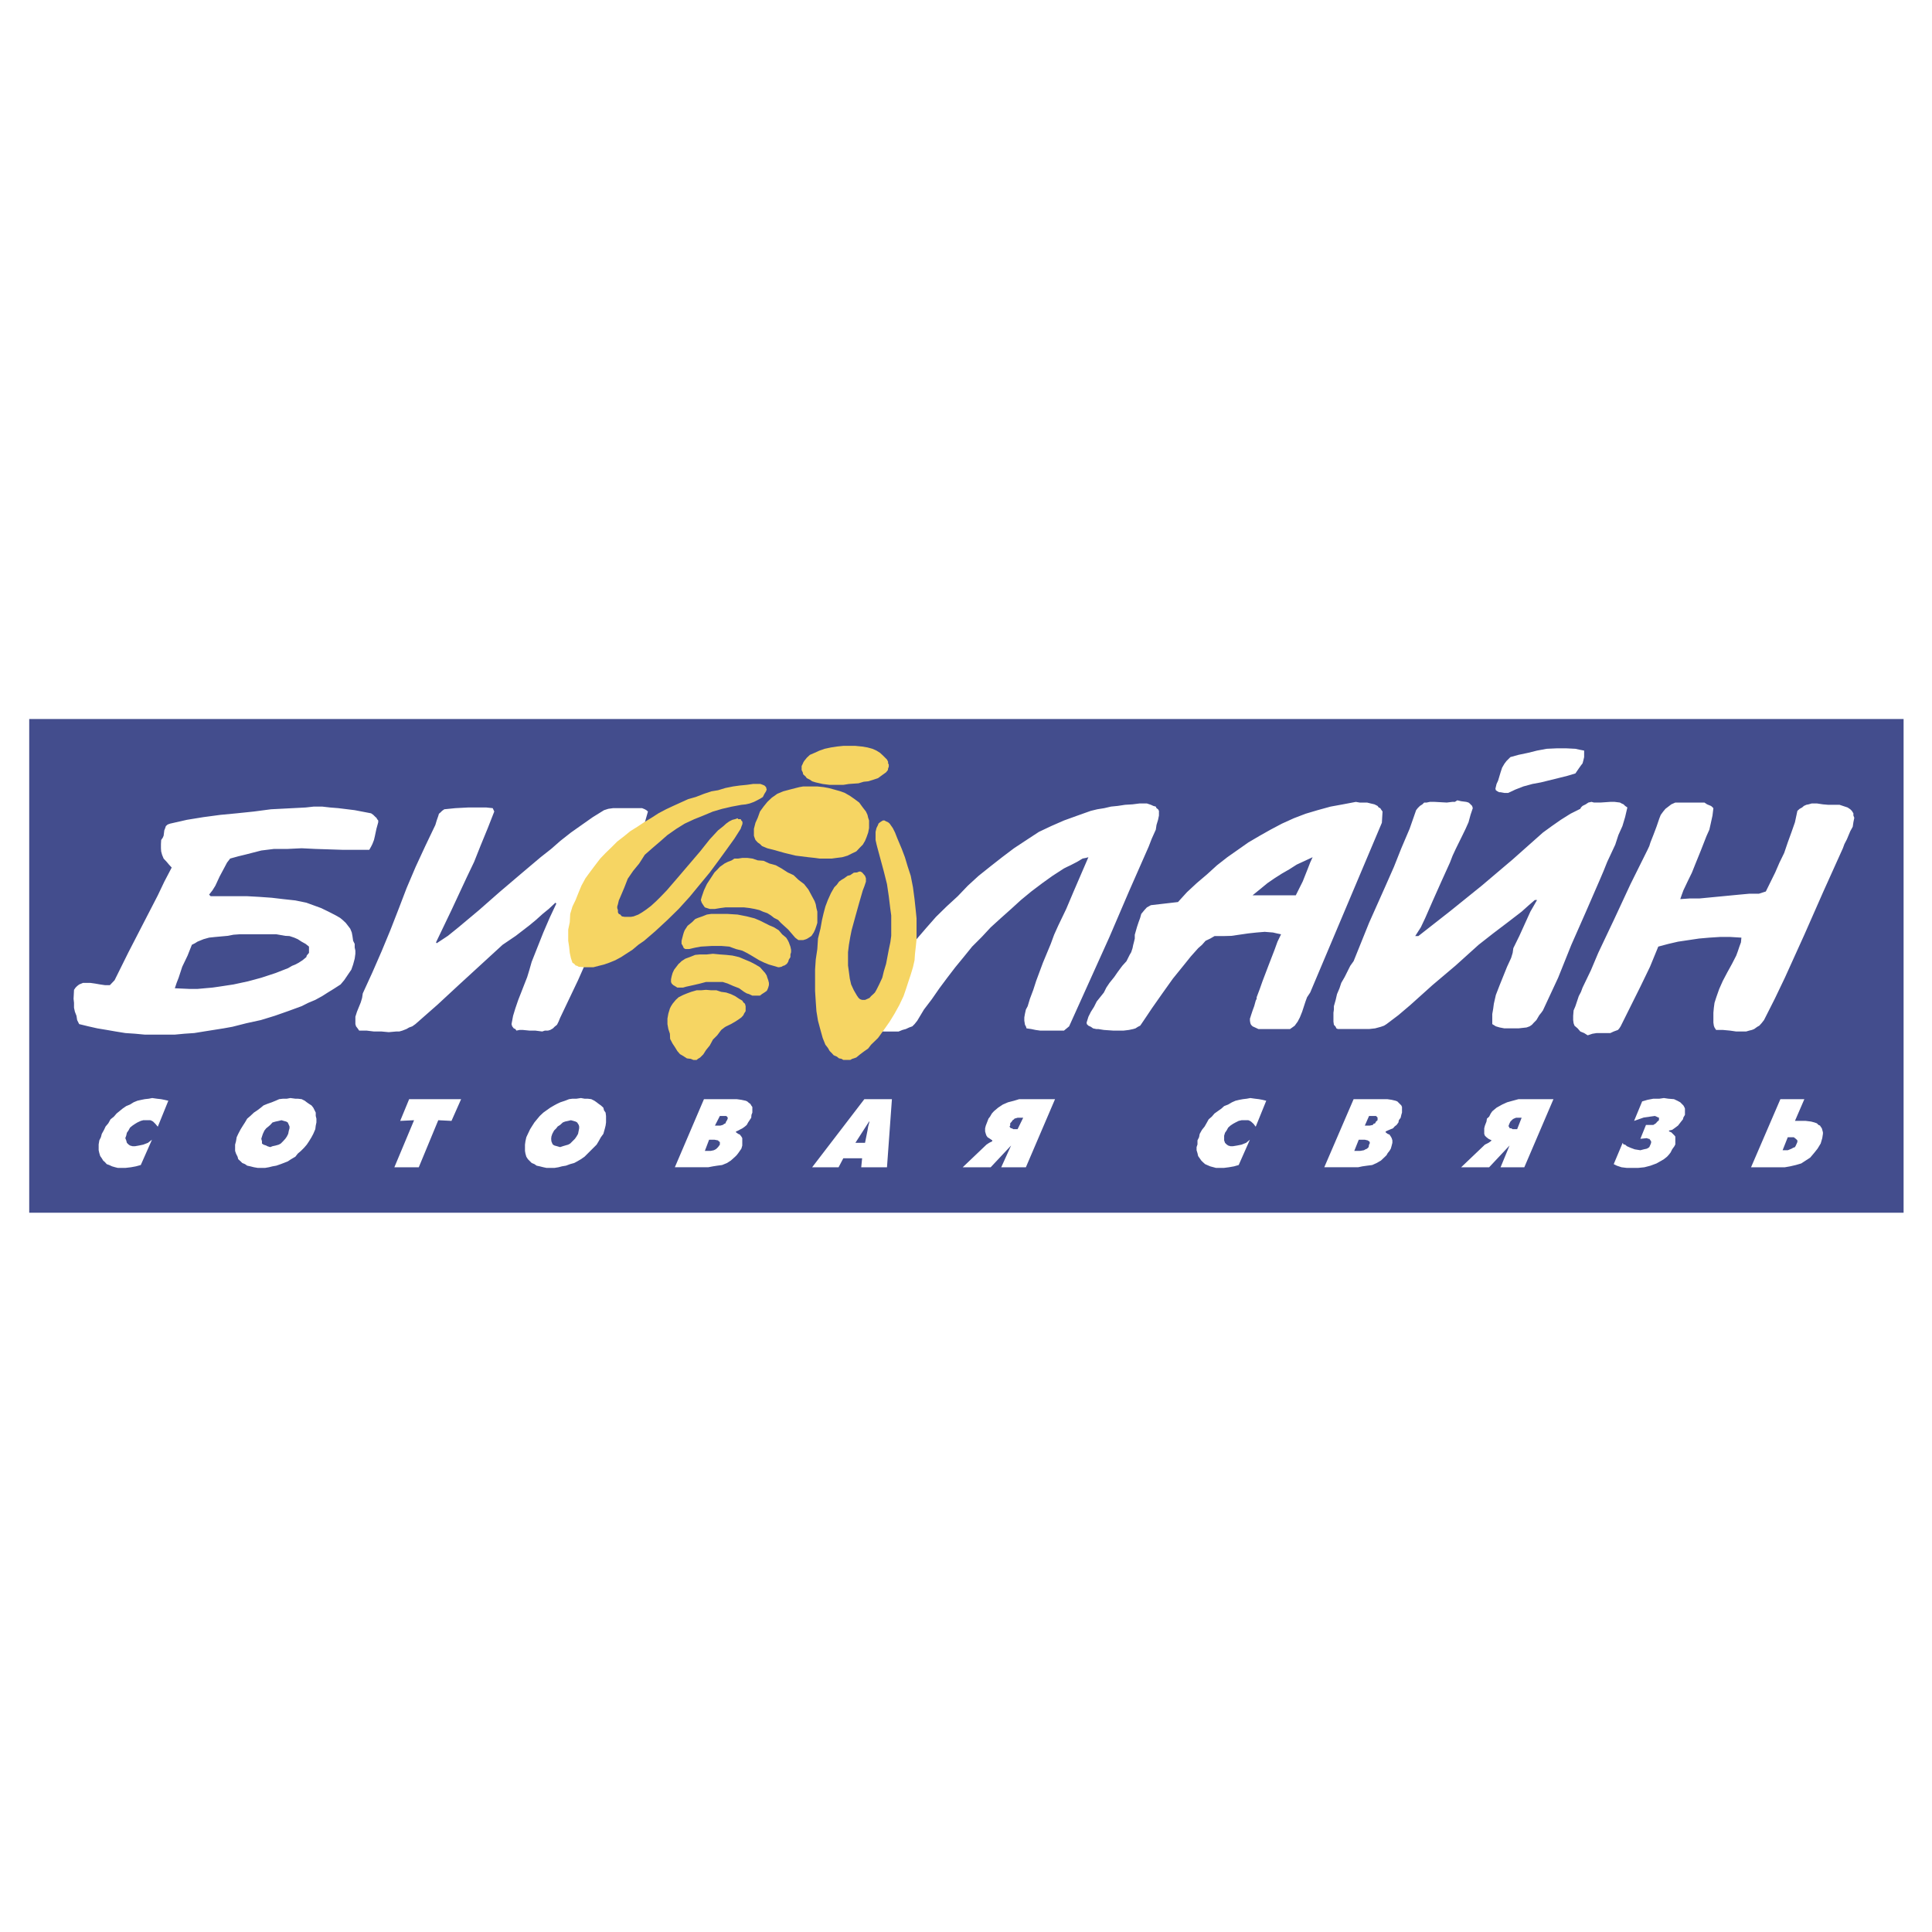
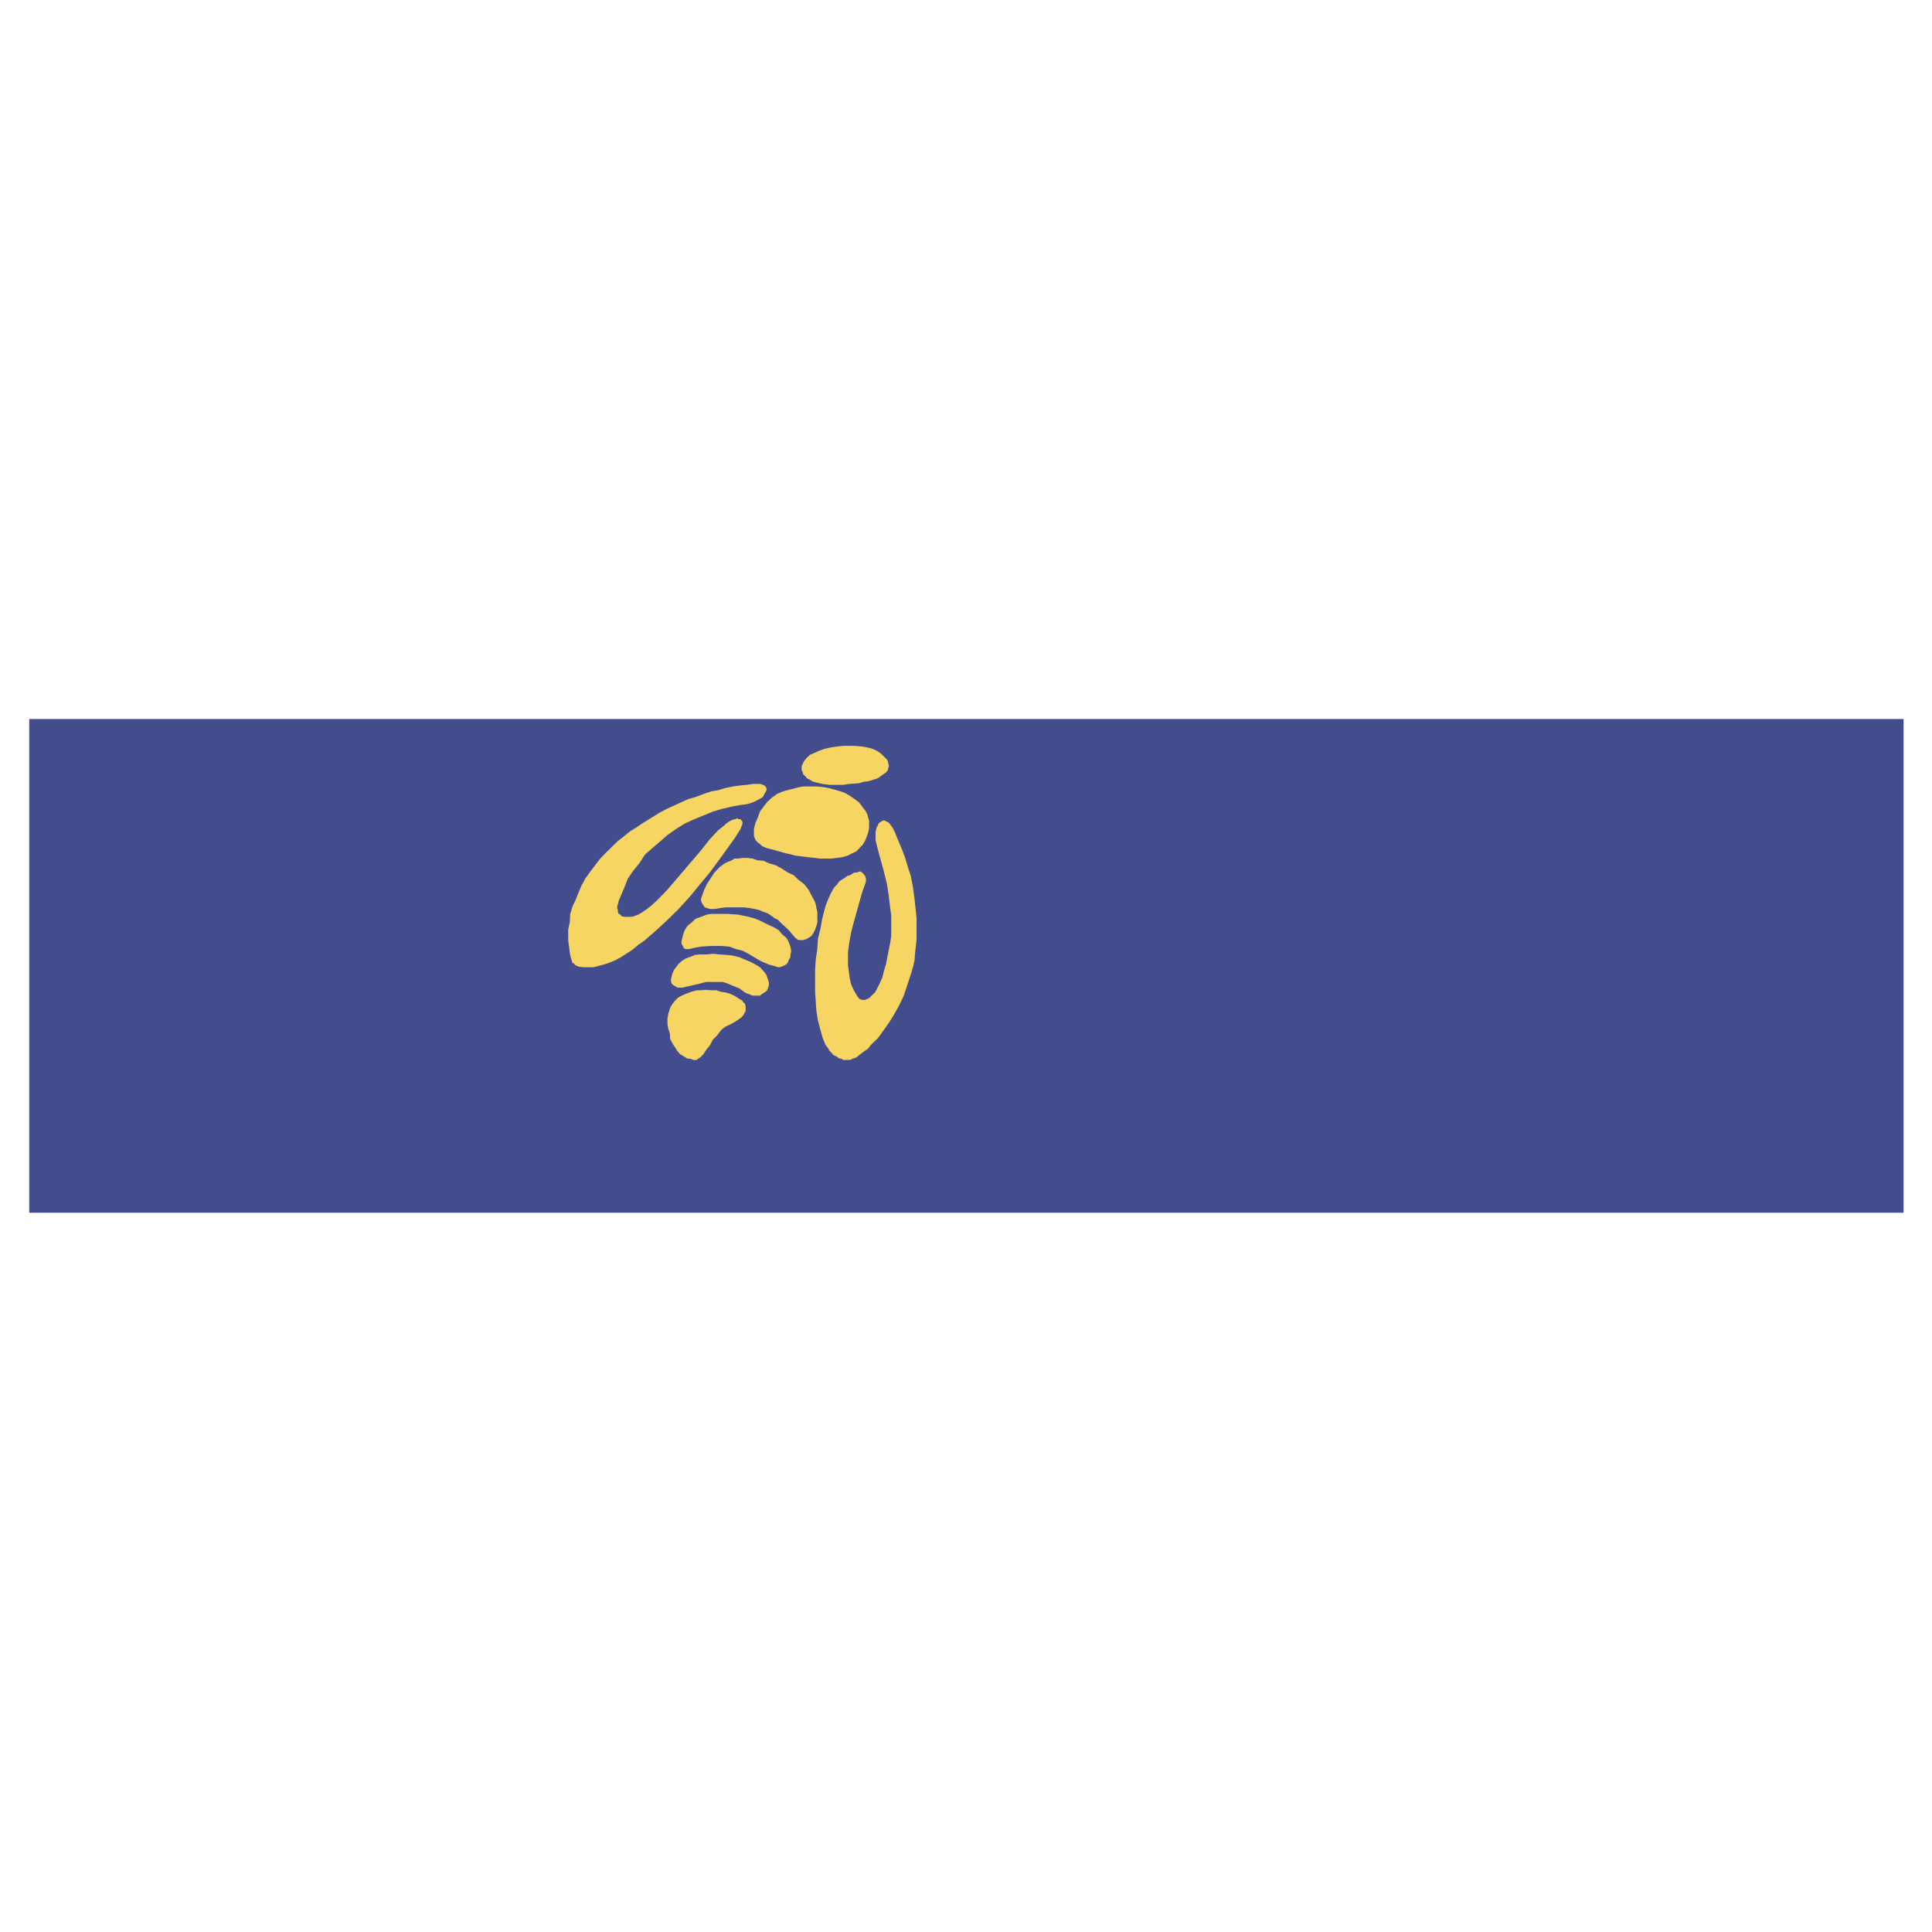
<svg xmlns="http://www.w3.org/2000/svg" width="2500" height="2500" viewBox="0 0 192.756 192.756">
  <g fill-rule="evenodd" clip-rule="evenodd">
    <path fill="#fff" d="M0 0h192.756v192.756H0V0z" />
    <path fill="#434d8d" d="M2.834 121.021l.081-49.287V120.995h187.007V71.734H2.915l-.081 49.287z" />
-     <path fill="#fff" d="M49.314 80.965l-.156-.335-.649-.068h-1.788l-1.296.068-1.095.111-.224.157-.156.156-.157.134-.067.224-.156.447-.134.447-.984 2.056-.983 2.123-.894 2.101-.805 2.102-.827 2.123-.871 2.101-.917 2.101-.961 2.1-.067.448-.134.447-.38.938-.156.492v.738l.067.222.156.203.156.222h.738l.738.09h.76l.715.067.737-.067h.313l.313-.09.402-.156.269-.156.312-.113.313-.222 2.213-1.946 2.169-2.01 4.313-3.956 1.318-.894 1.364-1.051.648-.536.671-.604.603-.491.671-.626.089.089-.671 1.43-.626 1.453-1.162 2.928-.223.782-.224.738-.29.738-.313.804-.29.738-.291.849-.224.738-.156.827.067.222.156.203.157.066.112.156.312-.066h.313l.671.066h.581l.693.09.268-.09h.313l.224-.066.268-.156.156-.158.246-.201.157-.312.156-.38 1.788-3.755 1.699-3.844 1.631-3.956 1.699-3.845.313-.626.268-.581.559-1.274.425-1.363.379-1.341-.156-.134-.157-.09-.268-.111H61.16l-.47.066-.424.135-1.118.692-1.05.738-1.14.805-1.051.827-.916.804-1.051.827-2.011 1.699-2.101 1.788-2.034 1.788-2.056 1.722-1.051.849-1.117.737-.068-.089 1.543-3.219 1.52-3.263.737-1.542.649-1.632.715-1.743.648-1.654zM115.627 80.898l-.088-.157-.156-.111-.069-.157-.246-.067-.244-.112-.404-.134h-.715l-.715.09-.736.044-.738.112-.67.067-.672.157-.692.111-.648.157-1.32.469-1.362.492-1.275.558-1.229.582-1.23.805-1.252.826-1.184.894-1.14.894-1.205.962-1.074.983-1.006 1.051-1.117 1.027-1.051 1.029-.983 1.117-.961 1.118-.984 1.207-.894 1.207-.894 1.117-.804 1.207-.827 1.251-.224.358-.201.336-.313.335-.223.402-.157.38-.067.112v.625l.067.156.157.203.67.156.693.066.738.09h1.475l.38-.156.335-.09.336-.156.312-.113.224-.222.268-.336.67-1.117.783-1.029.759-1.094.783-1.051.805-1.051.826-1.005.85-1.051.961-.961.893-.96.984-.895 1.051-.938.982-.895 1.03-.849 1.093-.827 1.03-.737 1.14-.738.313-.157.334-.156.648-.335.559-.336.336-.067.246-.067-1.475 3.42-.738 1.744-.805 1.676-.402.894-.336.916-.781 1.878-.672 1.809-.289.895-.336.894-.223.738-.179.335-.09.402-.067.38v.335l.067.402.09.156.066.203.471.066.423.09.469.066h2.371l.514-.425 4.023-8.917 1.944-4.537 1.967-4.47.312-.805.402-.894.069-.469.156-.514.088-.425v-.469zM170.945 80.63l-.156-.157-.09-.067-.379-.156-.269-.179h-2.905l-.402.179-.291.223-.291.223-.223.269-.246.335-.134.336-.291.849-.313.827-.291.737-.111.358-.178.38-1.699 3.42-1.588 3.419-1.631 3.442-.736 1.744-.828 1.72-.157.425-.222.425-.336 1.006-.18.424-.043.537V101.773l.043.313.09.246.312.269.27.312.379.156.357.224.471-.156.424-.068h1.363l.336-.156.246-.09.178-.066.135-.156.132-.203 1.969-3.955.961-1.989.826-2.012 1.006-.268.961-.223 1.051-.157 1.051-.156 1.027-.09 1.051-.067h1.051l1.093.067-.043.47-.156.424-.158.47-.156.424-.424.827-.469.85-.447.848-.358.806-.158.446-.156.448-.156.491-.067.492-.045.491V102.02l.045.312.067.179.156.246h.672l.715.066.625.09h.984l.312-.09.268-.066.225-.09.312-.224.201-.111.223-.246.246-.313 1.074-2.123 1.006-2.101 1.944-4.291 1.9-4.314 1.945-4.314.156-.424.245-.47.336-.804.246-.447.066-.447.09-.447-.09-.224v-.223l-.156-.246-.156-.157-.268-.179-.469-.156-.336-.112H182.389l-.514-.044-.604-.09h-.513l-.313.09-.224.044-.246.112-.178.156-.246.134-.225.202-.244 1.14-.336.961-.381 1.05-.357 1.051-.469.961-.426.983-.937 1.9-.694.223h-.961l-.982.09-3.957.38h-.961l-.982.067.156-.447.156-.425.424-.894.426-.872.357-.893.535-1.319.559-1.43.291-.649.156-.692.156-.716.09-.737zM146.941 80.63l-.068-.224-.244-.246-.113-.089-.223-.067-.514-.067-.381-.089-.246.156h-.267l-.537.067-1.207-.067h-.491l-.314.067h-.244l-.18.179-.246.156-.223.224-.156.201-.648 1.855-.828 1.944-.737 1.855-.828 1.878-1.654 3.71-1.541 3.822-.336.469-.268.536-.291.582-.336.581-.177.537-.247.581-.134.581-.178.626v.335l-.045.312v.895l.045.312.178.201.068.158.156.066h3.106l.603-.066.582-.158.313-.111.246-.156 1.185-.895 1.184-1.006 2.213-1.989 2.324-1.966 2.279-2.056 1.454-1.14 1.386-1.051 1.453-1.117.647-.581.672-.582h.222l-.669 1.163-.538 1.184-.558 1.23-.604 1.229-.066.469-.156.514-.403.872-.738 1.832-.381.984-.199.872-.068.513-.09.515v1.006l.357.222.381.113.469.09h1.408l.805-.09.312-.113.225-.156.201-.222.246-.247.291-.492.199-.246.159-.223 1.519-3.263 1.318-3.285 1.43-3.242 1.408-3.24.381-.894.358-.894.804-1.721.313-.961.402-.895.268-.894.224-.961-.224-.156-.157-.156-.201-.09-.156-.089-.537-.067h-.424l-.982.067h-.649l-.246-.067-.312.067-.27.179-.312.156-.157.156-.066.134-.984.492-.961.604-.895.625-.892.649-3.018 2.682-3.084 2.615-3.131 2.526-3.195 2.503h-.313l.559-.871.424-.895.804-1.833.828-1.855.85-1.877.268-.693.312-.671.649-1.318.336-.693.289-.648.201-.738.224-.67zM158.049 74.886l-.469-.09-.402-.089-.895-.045h-.982l-.985.045-.961.179-.894.223-.961.202-.805.223-.402.402-.201.268-.223.38-.156.47-.246.826-.156.336-.112.469.043.157.158.111.178.089h.135l.379.068h.381l.715-.336.804-.313.895-.245.849-.157 1.721-.424.895-.224.826-.246.336-.492.222-.312.157-.202.089-.335.067-.29v-.648zM16.794 109.819l-1.051 2.593-.245-.291-.224-.223-.112-.067-.156-.067H14.291l-.246.067-.336.156-.223.134-.268.18-.246.201-.157.29-.156.224-.067.291-.09.245.09.223.067.246.156.157.157.111.246.067h.268l.38-.067.425-.089.469-.179.402-.313-1.117 2.526-.492.134-.491.09-.56.066H11.765l-.268-.066-.313-.09-.291-.134-.246-.089-.179-.202-.178-.156-.134-.224-.157-.223-.089-.29-.067-.291v-.581l.067-.403.156-.312.09-.336.223-.402.157-.335.268-.314.223-.401.336-.269.268-.312.603-.492.358-.247.38-.156.358-.223.379-.157.403-.09.335-.066.402-.045.336-.067.469.067.402.045.336.066.402.09zM39.927 111.831l.894-2.168h5.185l-.961 2.168-1.319-.067-1.944 4.694h-2.436l1.966-4.694-1.385.067zM126.334 109.819l-1.051 2.593-.222-.291-.247-.223-.111-.067-.158-.067H123.875l-.291.067-.313.156-.246.134-.267.18-.223.201-.158.29-.156.224-.088.291V113.775l.088.246.156.157.158.111.223.067h.267l.403-.067.447-.089.447-.179.381-.313-1.119 2.526-.469.134-.513.09-.514.066h-.76l-.246-.066-.336-.09-.312-.134-.202-.089-.224-.202-.156-.156-.157-.224-.156-.223-.066-.29-.09-.291v-.313l.09-.268v-.403l.156-.312.066-.336.225-.402.268-.335.179-.314.223-.401.312-.269.268-.312.314-.224.379-.268.27-.247.402-.156.379-.223.357-.157.381-.09.358-.066.379-.045.357-.067.471.067.379.045.357.066.381.09zM167.057 114.356l-.225.314-.156.312-.156.202-.202.223-.312.246-.223.134-.515.29-.604.224-.603.157-.647.066h-1.096l-.537-.066-.469-.157-.312-.156.893-2.124.089.157.157.022.179.156.358.158.424.156.56.089.334-.089.313-.067.156-.089.09-.068.111-.246.068-.179v-.156l-.068-.09-.043-.067-.068-.089h-.09l-.156-.067-.647.067.559-1.386h.736l.246-.157.156-.178.157-.134v-.268h-.067l-.179-.09-.157-.067-.49.067-.627.09-.514.179-.447.156.805-1.944.537-.158.58-.111h.604l.447-.067.447.067.559.045.336.156.291.157.156.157.156.156.088.156.068.157v.626l-.156.268-.045.179-.179.223-.313.403-.357.267-.225.157-.312.067v.09l.224.089.156.156.157.156.089.113v.782l-.089.178zM37.625 81.725l-.067-.134-.089-.067-.224-.224-.224-.156-1.631-.313-1.631-.201-.827-.067-.782-.089h-.85l-.805.089-3.464.179-1.699.224-1.721.179-1.632.155-1.676.224-1.654.269-1.676.38-.246.089-.179.157-.067.201-.089.224-.067.537-.089.201-.156.224-.022.402v.425l.022.313.089.335.156.38.313.335.224.268.269.291-.738 1.408-.648 1.363-1.453 2.816-1.475 2.861-1.386 2.794-.469.491h-.492l-.471-.068-.514-.09-.469-.066h-.738l-.156.066-.223.09-.201.156-.157.156-.156.224-.046.894.045.401v.492l.089.402.157.402.067.425.201.402.916.223.894.202.939.156.894.156.961.156.983.067.961.09H17.441l.961-.09.983-.067.961-.156.983-.156.983-.156.872-.157 1.408-.357 1.43-.312 1.386-.425 1.341-.47 1.341-.491.671-.336.692-.29.693-.38.559-.357.581-.357.693-.447.358-.425.38-.559.335-.492.179-.514.157-.582.067-.491v-.313l-.067-.313v-.358l-.157-.312-.067-.47-.067-.357-.156-.38-.224-.291-.224-.291-.313-.291-.246-.202-.424-.245-.738-.38-.738-.357-1.475-.537-1.095-.224-1.229-.134-1.115-.132-1.251-.089-1.207-.067h-3.644l-.156-.157.335-.425.291-.469.425-.917.514-.961.224-.424.312-.403.805-.223.738-.179 1.564-.402 1.274-.157h1.363l1.386-.067 1.363.067 2.727.089h2.659l.179-.313.134-.268.156-.402.089-.38.157-.738.179-.648v-.179l-.111-.133zM21.487 93.481l1.229-.112.581-.112.626-.045H27.566l.894.157.424.022.47.157.357.157.38.246.402.223.335.269v.625l-.134.157-.089.112-.045.156-.379.313-.38.246-.335.179-.335.134-.38.224-1.251.49-1.43.47-1.319.357-1.453.313-1.475.224-.626.089-.76.067-.738.067h-.782l-1.475-.066.179-.536.201-.515.358-1.095.536-1.118.425-1.073.313-.157.246-.156.604-.246.559-.157.624-.066zM28.081 111.764l-.268.067-.313.067-.312.089-.224.246-.179.156-.224.179-.179.224-.156.335-.09.269-.067.224.067.246v.224l.156.111.269.089.112.067.291.09.224-.09.312-.067.313-.089.202-.111.223-.224.224-.246.157-.224.134-.269.067-.335.067-.224v-.179l-.067-.156-.112-.246-.156-.089-.246-.067-.225-.067zm.894-2.213l.492.067h.246l.38.045.313.156.201.156.224.157.246.156.179.223.134.269.112.224v.335l.067.269v.38l-.067.313-.045.357-.201.469-.179.336-.246.402-.224.335-.268.313-.313.312-.313.268-.246.313-.425.246-.335.224-.402.156-.29.111-.447.156-.38.067-.357.09-.38.066h-.738l-.38-.066-.357-.09-.312-.067-.224-.156-.269-.111-.156-.156-.246-.224-.067-.246-.157-.313-.089-.268v-.625l.089-.335.067-.402.156-.336.246-.469.223-.357.202-.313.224-.38.312-.269.357-.335.335-.224.357-.269.268-.223.38-.156.447-.157.38-.156.358-.156.38-.045h.38l.358-.067zM57.963 109.551l.357.067h.313l.357.045.313.156.223.156.202.157.223.156.246.223.067.269.157.224.044.335v.649l-.044.313-.09.357-.134.469-.246.336-.223.402-.202.335-.312.313-.313.312-.268.268-.313.313-.357.246-.38.224-.291.156-.402.111-.424.156-.402.067-.335.09-.402.066h-.804l-.313-.066-.357-.09-.313-.067-.223-.156-.269-.111-.156-.156-.224-.224-.156-.246-.089-.313-.045-.268v-.625l.045-.335.089-.402.156-.336.224-.469.224-.357.201-.313.312-.38.224-.269.357-.335.313-.224.38-.269.38-.223.29-.156.335-.157.47-.156.402-.156.335-.045h.402l.446-.067zm-1.005 2.213l-.268.067-.313.067-.224.089-.268.246-.246.156-.134.179-.224.224-.179.335-.089.269-.022.224.022.246.089.224.067.111.156.089.246.067.313.09.268-.09.224-.067.313-.089.201-.111.224-.224.246-.246.157-.224.157-.269.066-.335.045-.224v-.179l-.045-.156-.156-.246-.156-.089-.224-.067-.246-.067zm13.79 1.944l-.424 1.118h.581l.312-.067.179-.089.09-.067.156-.156.179-.246v-.268l-.112-.066-.067-.09-.357-.067h-.537v-.002zm.582-1.407h.536l.246-.067.156-.112.112-.045.067-.178.089-.135.067-.156v-.111l-.067-.09-.089-.067h-.626l-.491.961zm-4.001 4.157l2.905-6.795h3.263l.47.066.424.09.157.067.179.156.134.09.089.156.112.156V111.003l-.089.224-.022.29-.312.47-.134.246-.179.156-.246.179-.179.09-.246.134-.224.09v.089l.224.156.156.067.157.201.089.156v.738l-.089.313-.157.224-.156.224-.157.201-.156.156-.425.38-.38.246-.492.201-.492.066-.425.067-.469.09h-3.33v.001zM85.343 114.021h.961l.246-1.229.067-.402.134-.491h-.045l-1.363 2.122zm-1.207 1.542l-.47.895h-2.637l5.208-6.795h2.75l-.492 6.795h-2.57l.089-.895h-1.878zM101.525 112.658l.559-1.141h-.559l-.314.09-.045.067-.133.089-.09.135-.156.178v.225l-.066.089.066.112.09.066h.066l.156.09H101.525zm.827 3.8h-2.459l.984-2.169-2.035 2.169H96.05l2.369-2.258.268-.179.312-.156v-.09l-.223-.156-.246-.156-.111-.156-.066-.18-.068-.245v-.313l.068-.268.156-.402.111-.291.156-.201.18-.312.201-.224.424-.358.469-.312.516-.224.602-.156.516-.156h3.576l-2.908 6.793zM135.564 113.708l-.447 1.118H135.699l.379-.067.156-.089.158-.067.156-.156.043-.246.068-.111v-.157l-.068-.066-.133-.09-.291-.067h-.603v-.002zm.604-1.407h.492l.312-.067.066-.112.156-.045.09-.178.156-.135v-.267l-.088-.09-.068-.067h-.693l-.423.961zm-4.045 4.157l2.928-6.795h3.351l.447.066.381.09.178.067.156.156.09.09.156.156.068.156V111.003l-.068.224-.066.29-.18.246-.043.224-.18.246-.201.156-.156.179-.223.09-.314.134-.201.09v.089l.201.156.18.067.135.201.088.156.068.224v.246l-.068.268-.088.313-.135.224-.18.224-.111.201-.156.156-.402.38-.424.246-.447.201-.514.066-.471.067-.424.09h-3.375v.001zM151.367 112.658l.447-1.141h-.56l-.223.09-.111.067-.09.089-.135.135-.088.178-.09.225v.089l.09.112v.066h.156l.156.09h.448zm.715 3.8h-2.369l.895-2.169-2.035 2.169h-2.793l2.369-2.258.357-.179.223-.156.09-.09-.312-.156-.201-.156-.156-.156-.068-.18v-.558l.068-.268.156-.402.045-.291.223-.201.156-.312.156-.224.426-.358.559-.312.492-.224.559-.156.58-.156h3.486l-2.906 6.793zM179.26 114.089l.066-.157v-.156l-.066-.067-.09-.089-.088-.067-.113-.089h-.604l-.514 1.296h.514l.381-.156.156-.089.18-.067.088-.157.09-.202zm2.39 0l-.312.514-.357.447-.379.446-.447.291-.447.29-.537.157-.58.134-.514.09h-3.375l2.928-6.795h2.391l-.938 2.168h1.072l.535.067.336.089.246.089.156.157.156.067.066.111.113.156.045.156.066.246v.156l-.066.425-.158.539zM137.777 80.741l-.066-.111-.156-.067-.113-.156-.312-.157-.379-.089-.357-.089h-.738l-.381-.067-1.295.246-1.23.224-1.297.357-1.205.358-1.164.447-1.184.536-1.141.604-1.072.604-1.141.67-1.049.738-1.051.738-1.029.805-.982.894-1.051.894-.961.894-.895.983-2.703.313-.404.223-.244.268-.314.38-.111.402-.156.425-.156.47-.223.782v.38l-.09.38-.066.246-.068.335-.133.402-.158.269-.312.625-.424.469-.447.604-.357.515-.469.581-.314.469-.246.492-.715.894-.268.536-.312.492-.246.491-.18.582.023.156.156.156.246.111.223.157.312.066h.201l.559.09.939.066h1.028l.537-.066.426-.09.223-.066.246-.157.223-.111.111-.156.559-.827.492-.737 1.051-1.498 1.051-1.475 1.141-1.408.646-.805.738-.827.381-.335.357-.402.469-.224.424-.246h.85l.828-.022 1.697-.246.828-.089.805-.067.826.067.381.089.424.089-.357.738-.291.804-.604 1.565-.604 1.586-.268.761-.312.826v.157l-.09.179-.156.559-.156.425-.156.469-.068.224-.043.112v.223l.043.246.068.156.156.156.246.112.334.156h3.152l.223-.156.246-.179.111-.156.18-.246.223-.425.225-.559.336-1.028.156-.425.312-.469 7.152-16.942.066-1.118-.16-.225zm-7.062 5.32l-.225.581-.514 1.296-.693 1.385h-4.312l.715-.581.76-.625.715-.492.738-.47.738-.424.736-.47 1.588-.737-.246.537z" />
    <path d="M86.617 81.591l-.067-.291-.156-.335-.313-.402-.357-.492-.447-.335-.447-.312-.537-.313-.492-.179-.559-.156-.581-.156-.492-.089-.626-.067h-1.408l-.38.067-.357.089-.604.156-.67.179-.582.246-.312.224-.224.156-.447.425-.38.469-.357.492-.224.626-.224.492-.156.604v.694l.067.201.089.224.224.245.224.157.201.201.536.224.626.156 1.095.309 1.118.269 1.251.156.625.067.492.067h1.229l.492-.067.536-.067.537-.156.402-.201.47-.224.38-.402.268-.268.224-.38.156-.38.157-.447.089-.447v-.76l-.089-.269zm1.788-4.537l.178-.224.022-.157.067-.178v-.224l-.067-.112v-.156l-.111-.224-.089-.089-.313-.313-.291-.268-.358-.223-.402-.179-.492-.134-.536-.09-.67-.067h-1.207l-.648.067-.581.09-.626.134-.514.179-.492.223-.469.202-.312.29-.269.335-.089.157-.045.112-.111.224v.402l.111.224.045.201.246.224.112.157.312.156.224.157.357.111.693.157.693.089h1.363l.559-.089.961-.067.514-.156.447-.044.514-.157.469-.156.425-.313.38-.271zm-11.98 1.899l.067-.179-.067-.246-.157-.157-.156-.067-.246-.089h-.738l-.626.089-.693.067-.648.089-.782.157-.738.224-.671.111-.737.246-.805.312-.782.224-.737.335-.738.335-.715.335-.76.402-.693.447-.737.447-.67.447-.716.447-.603.492-.693.536-.581.581-.581.562-.537.559-.514.671-.536.715-.425.582-.402.737-.269.648-.312.782-.313.648-.224.738-.044.827-.156.738V93.863l.089.581.067.625.112.514.156.47.179.111.134.157.156.044.156.09.515.044H59.215l.514-.134.536-.134.514-.179.604-.246.581-.313.514-.335.625-.403.581-.491.582-.402 1.117-.961 1.207-1.117 1.118-1.095 1.095-1.207 1.05-1.274.961-1.163.894-1.207.827-1.14.738-1.028.625-.983.067-.201.089-.224.022-.089v-.134l-.022-.089-.089-.089-.067-.134h-.246l-.067-.089-.246.089-.268.067-.313.156-.313.224-.269.246-.536.425-.827.894-.961 1.207-2.213 2.593-1.117 1.296-.559.582-.492.491-.514.47-.47.358-.425.29-.38.224-.469.179-.268.045h-.626l-.268-.045-.089-.089-.067-.09-.156-.067-.089-.157v-.224l-.067-.201v-.157l.067-.224.089-.38.156-.357.38-.894.357-.917.537-.782.604-.737.559-.872.738-.648.782-.67.738-.648.894-.625.827-.514.961-.447.894-.357.961-.402.917-.269.961-.223.961-.179.424-.045.402-.089.425-.156.312-.156.336-.179.246-.157.156-.312.158-.252zm13.723 20.429l.246-.715.224-.693.246-.737.223-.738.157-.692.045-.648.089-.783.067-.67V91.627l-.067-.67-.134-1.251-.157-1.185-.223-1.14-.313-.961-.268-.894-.313-.827-.47-1.119-.201-.514-.224-.447-.313-.447-.157-.134-.201-.089-.157-.089h-.156l-.156.089-.134.089-.157.134-.044.134-.156.313-.089.38V83.804l.089.402.067.268.67 2.481.313 1.251.179 1.207.156 1.274.089.648v2.033l-.089.648-.156.737-.268 1.408-.223.739-.157.648-.312.671-.269.536-.156.269-.157.156-.223.201-.156.179-.291.134-.156.067H86.014l-.201-.067-.157-.134-.156-.223-.312-.536-.269-.581-.134-.581-.089-.671-.089-.647v-1.319l.089-.737.134-.782.134-.671.38-1.386.38-1.363.357-1.229.156-.402.157-.469v-.335l-.089-.246-.134-.157-.156-.179-.157-.089h-.134l-.224.087-.312.022-.358.246-.268.067-.335.246-.268.156-.246.179-.224.312-.246.246-.335.581-.313.693-.246.648-.179.67-.157.671-.156.872-.246.983-.067 1.05-.157 1.051-.067 1.005v2.123l.067 1.051.067.961.157.961.246.917.224.805.268.67.246.313.179.312.223.224.179.201.312.134.224.179.246.045.179.112h.693l.201-.112.157-.045.246-.089.38-.313.357-.268.447-.313.291-.38.692-.67.582-.805.581-.827.492-.805.47-.85.422-.891zm-8.694-8.784l-.067-.38-.112-.313-.312-.581-.313-.581-.425-.536-.559-.425-.492-.469-.581-.269-.626-.402-.559-.313-.648-.179-.581-.269-.581-.044-.537-.179-.514-.067h-.469l-.425.067h-.38l-.269.179-.402.156-.312.157-.246.179-.224.156-.268.291-.268.268-.38.582-.38.581-.291.625-.223.648-.089.313.089.268.157.246.157.223.201.067.291.089h.515l.536-.089.514-.067h1.855l.559.067.492.089.47.111.357.157.447.156.358.224.313.245.402.202.268.291.737.67.693.805.201.157.134.089h.47l.291-.089.134-.067.246-.156.157-.112.224-.335.134-.291.134-.38.089-.291v-1.117l-.092-.357zm-5.632 1.252l-.537-.224-.782-.201-.916-.179-1.051-.067H70.97l-.447.067-.447.179-.447.156-.268.112-.313.312-.447.358-.29.447-.089.224-.067.224-.157.604v.312l.067.09.09.179.067.156.156.089h.358l.692-.156.492-.089 1.14-.067H71.954l.805.067.67.246.626.157.447.223.358.202.894.536.514.246.447.179.469.134.447.134h.111l.224-.044.157-.09.156-.044.223-.157.134-.201.067-.223.157-.246v-.268l.066-.224v-.246l-.066-.312-.067-.179-.089-.246-.112-.224-.156-.246-.403-.335-.335-.402-.469-.29-.47-.202-.937-.471zm.357 5.05l-.357-.402-.447-.268-.514-.269-.537-.223-.582-.246-.67-.156-.626-.067-.626-.045-.693-.067-.604.067h-.67l-.492.045-.559.223-.425.156-.38.246-.156.157-.134.111-.224.291-.223.29-.157.335-.089.313-.067.312v.269l.067.156.089.09.067.066.157.09.246.156H68.155l.312-.089.715-.157.67-.156.581-.156h1.677l.491.156.559.246.581.224.492.357.268.156.224.067.335.156h.76l.201-.156.246-.156.224-.157.067-.111.09-.224.067-.246v-.223l-.067-.269-.09-.246-.067-.224-.156-.246-.156-.176zm-2.123 2.929l-.313-.179-.402-.269-.425-.201-.469-.156-.492-.067-.469-.156h-.515l-.536-.045-.514.045h-.424l-.537.156-.424.156-.38.156-.447.224-.291.269-.313.38-.156.246-.112.224-.156.514-.089.492v.559l.089.491.156.47.022.514.246.47.224.335.246.402.269.312.313.18.38.245.38.045.268.112h.313l.134-.112.224-.134.156-.156.157-.157.268-.424.38-.47.313-.581.425-.425.402-.536.313-.246.179-.112.469-.223.425-.246.246-.156.223-.156.157-.112.201-.224.067-.156.156-.246v-.491l-.067-.246-.156-.134-.114-.181z" fill="#f6d563" />
  </g>
</svg>